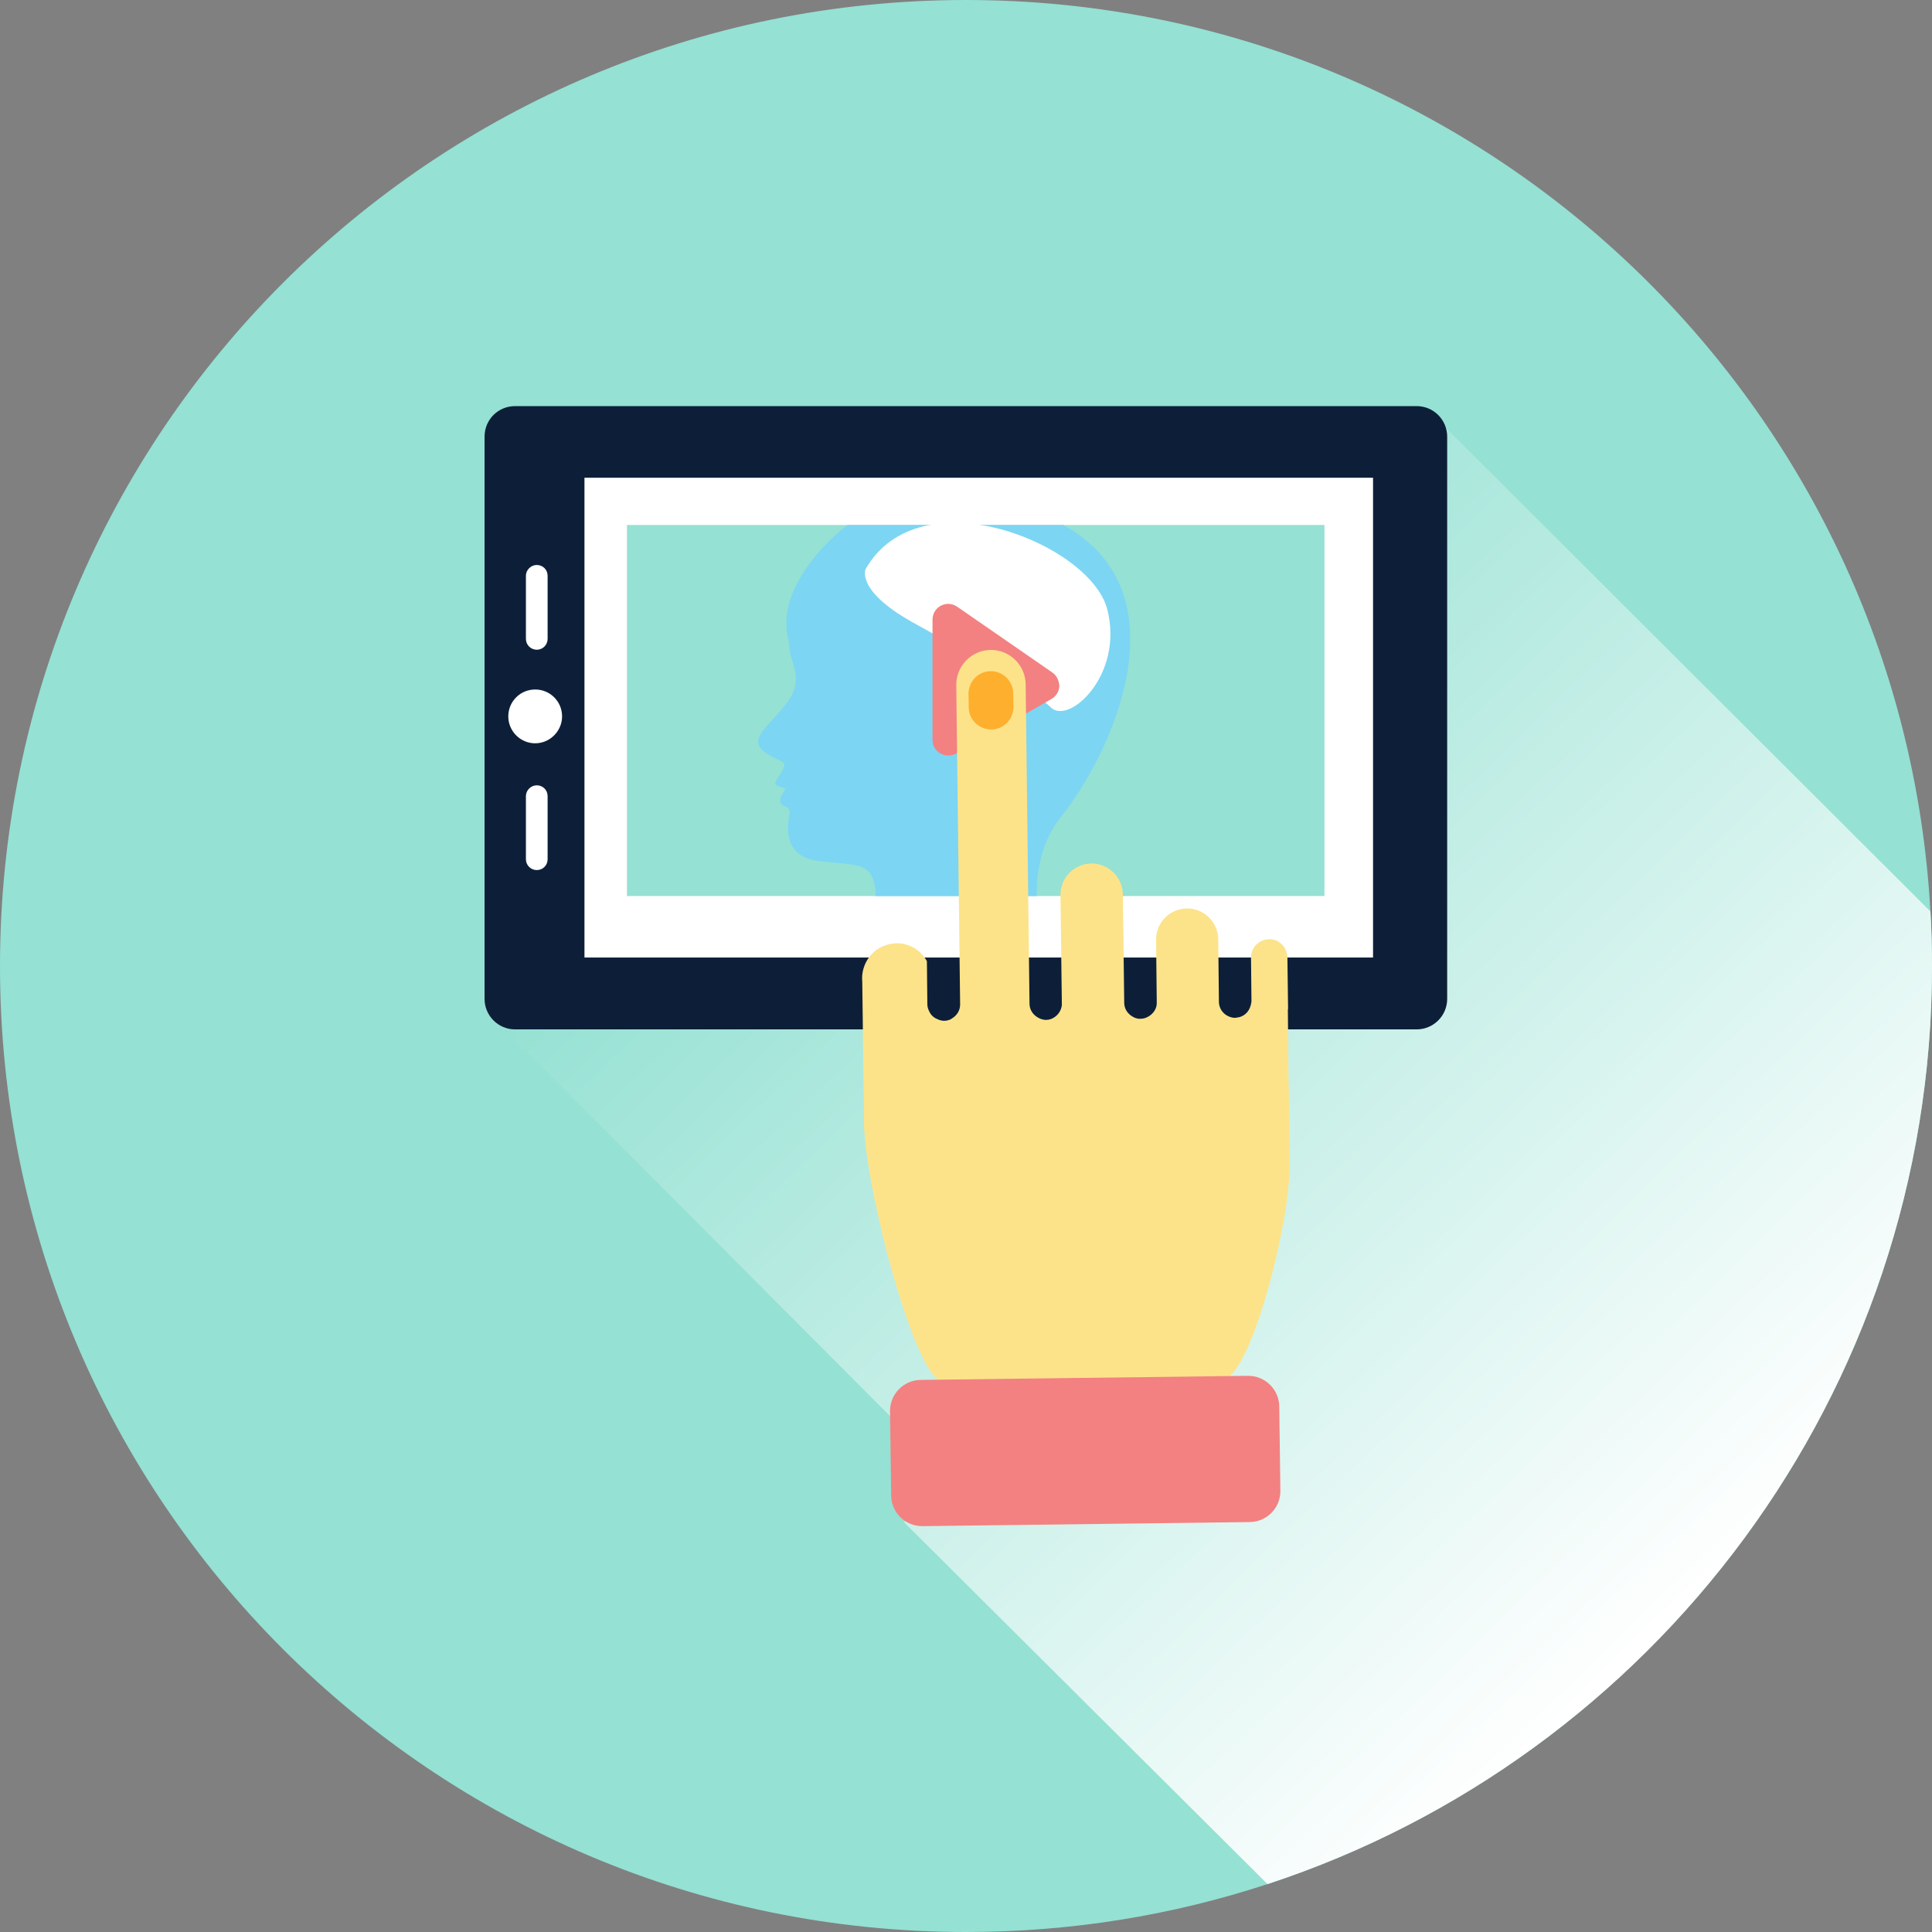
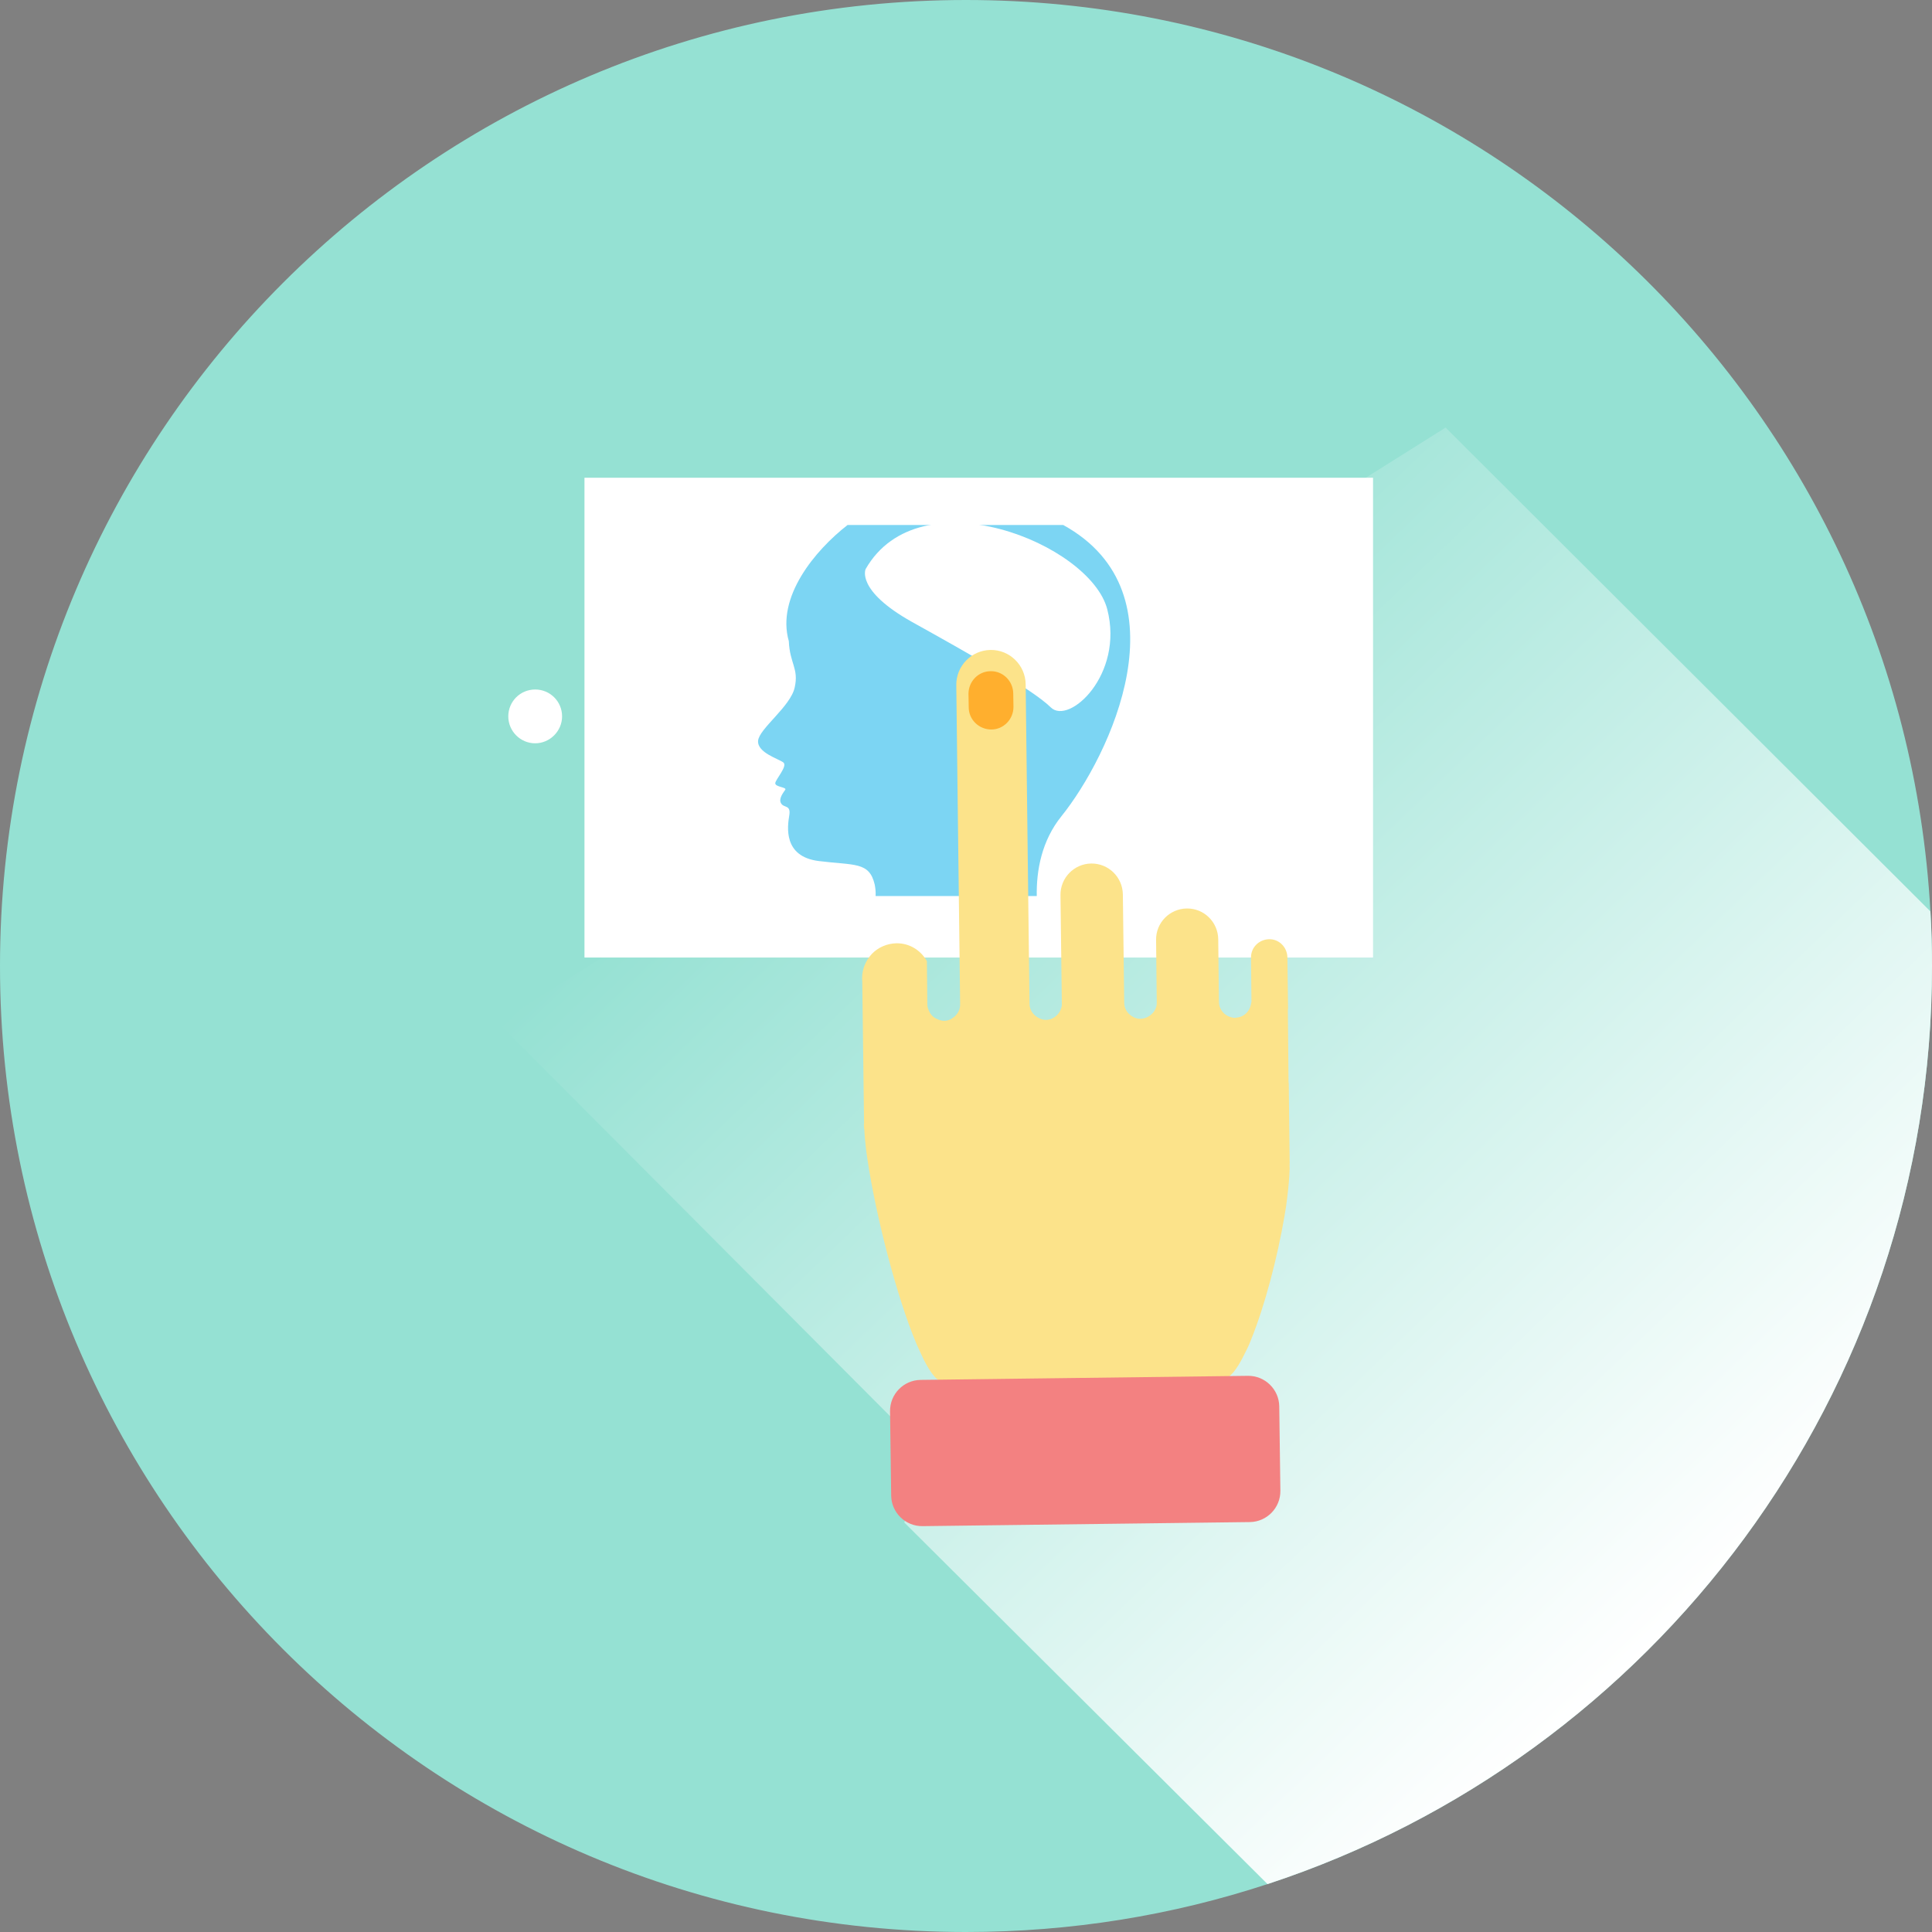
<svg xmlns="http://www.w3.org/2000/svg" width="180" height="180" viewBox="0 0 180 180" fill="none">
  <rect x="0" y="0" width="180" height="180" fill="#808080" stroke="none" />
  <path d="M180 90.01C180 129.889 154.036 163.724 118.091 175.536C109.247 178.442 99.813 180 90 180C40.283 180 0 139.701 0 90.01C0 40.299 40.283 0 90 0C137.99 0 177.22 37.583 179.853 84.915C179.958 86.6 180 88.305 180 90.01Z" fill="#95E1D3" />
  <path d="M180 90.011C180 129.889 154.036 163.725 118.091 175.536L84.251 141.848L86.42 135.448L46.411 95.296L134.684 39.836L179.852 84.915C179.958 86.6 180 88.305 180 90.011Z" fill="url(#paint0_linear_348_505)" />
-   <path d="M47.989 95.906C46.409 95.906 45.146 94.621 45.146 93.063V40.678C45.146 39.099 46.409 37.836 47.989 37.836H131.987C133.567 37.836 134.83 39.12 134.83 40.678V93.063C134.83 94.642 133.546 95.906 131.987 95.906H47.989Z" fill="#0D1F38" />
  <path d="M127.923 44.51H54.454V89.21H127.923V44.51Z" fill="white" />
  <path d="M49.862 69.251C48.472 69.251 47.356 68.114 47.356 66.745C47.356 65.355 48.472 64.239 49.862 64.239C51.252 64.239 52.368 65.355 52.368 66.745C52.368 68.114 51.231 69.251 49.862 69.251Z" fill="white" />
-   <path d="M50.009 81.063C49.462 81.063 48.998 80.621 48.998 80.052V74.177C48.998 73.63 49.462 73.166 50.009 73.166C50.578 73.166 51.02 73.609 51.02 74.177V80.052C51.02 80.621 50.578 81.063 50.009 81.063Z" fill="white" />
-   <path d="M50.009 60.534C49.462 60.534 48.998 60.092 48.998 59.523V53.648C48.998 53.101 49.462 52.638 50.009 52.638C50.578 52.638 51.02 53.08 51.02 53.648V59.523C51.02 60.071 50.578 60.534 50.009 60.534Z" fill="white" />
-   <path d="M123.396 48.911H58.412V83.483H123.396V48.911Z" fill="#95E1D3" />
  <path d="M78.967 48.911C75.935 51.269 72.313 55.627 73.492 59.733C73.577 61.818 74.44 62.281 74.04 64.049C73.661 65.818 70.713 67.903 70.629 69.019C70.544 70.134 72.566 70.703 72.987 71.04C73.408 71.377 72.229 72.64 72.229 72.977C72.229 73.335 73.345 73.335 73.156 73.588C72.987 73.84 72.503 74.43 72.776 74.851C73.029 75.293 73.703 74.956 73.534 75.967C73.366 76.998 72.945 79.799 76.272 80.22C79.62 80.641 80.989 80.262 81.494 82.409C81.557 82.725 81.6 83.083 81.579 83.483H96.593C96.55 81.083 97.056 78.325 98.888 76.051C103.394 70.45 110.638 55.291 99.056 48.911H78.967Z" fill="#7CD5F3" />
  <path d="M80.65 53.017C80.65 53.017 79.702 54.996 84.967 57.944C90.231 60.87 96.211 64.239 97.896 65.902C99.581 67.587 104.74 62.87 103.16 56.764C101.581 50.658 85.683 44.216 80.65 53.017Z" fill="white" />
-   <path d="M98.021 62.639L89.156 56.512C88.903 56.343 88.609 56.259 88.335 56.259C88.103 56.259 87.872 56.322 87.661 56.428C87.177 56.68 86.882 57.186 86.882 57.712V68.936C86.882 69.462 87.156 69.947 87.619 70.199C87.85 70.326 88.103 70.389 88.356 70.389C88.609 70.389 88.861 70.326 89.093 70.199L97.958 65.124C98.4 64.872 98.674 64.429 98.695 63.924C98.674 63.398 98.442 62.913 98.021 62.639Z" fill="#F38181" />
  <path d="M120.049 100.791C120.049 100.854 120.07 100.938 120.07 100.98L120.155 108.307C120.155 108.476 120.134 108.665 120.155 108.834C120.134 109.634 120.049 110.581 119.923 111.613C119.86 112.161 119.776 112.729 119.67 113.319C119.018 117.151 117.838 121.656 116.575 124.773C116.364 125.341 116.112 125.846 115.88 126.288C115.564 126.92 115.248 127.447 114.932 127.826C114.595 128.226 114.28 128.436 113.964 128.436L87.789 128.752C87.537 128.71 87.263 128.499 86.989 128.162C86.694 127.804 86.378 127.299 86.062 126.667C85.852 126.225 85.62 125.741 85.389 125.215C83.535 120.814 81.619 113.319 80.84 108.16C80.756 107.592 80.672 107.044 80.63 106.518C80.588 106.181 80.566 105.865 80.545 105.57C80.545 105.423 80.524 105.297 80.524 105.17H80.503V105.107C80.503 104.981 80.482 104.854 80.482 104.728L80.503 104.686L80.335 91.463C80.251 90.621 80.503 89.779 81.03 89.105C81.556 88.431 82.335 88.01 83.199 87.905C83.304 87.905 83.409 87.884 83.514 87.884C84.736 87.863 85.789 88.537 86.357 89.547L86.399 93.59C86.399 93.822 86.484 94.053 86.589 94.264C86.715 94.537 86.926 94.748 87.2 94.895C87.221 94.895 87.221 94.895 87.221 94.895C87.452 95.022 87.705 95.106 87.958 95.106C88.147 95.106 88.337 95.064 88.484 95.001C88.568 94.98 88.653 94.916 88.737 94.853C88.758 94.832 88.758 94.832 88.779 94.832C89.179 94.558 89.453 94.116 89.453 93.59L89.095 63.839C89.074 62.049 90.506 60.575 92.296 60.554C94.064 60.533 95.538 61.965 95.559 63.755L95.917 93.506C95.917 94.032 96.191 94.474 96.612 94.748C96.718 94.811 96.823 94.874 96.928 94.916C97.097 94.98 97.265 95.022 97.455 95.022C97.77 95.022 98.044 94.916 98.276 94.748C98.486 94.601 98.655 94.411 98.781 94.158C98.865 93.969 98.95 93.737 98.929 93.485L98.802 83.399C98.781 81.799 100.066 80.473 101.666 80.452C103.266 80.43 104.593 81.715 104.614 83.336L104.741 93.421C104.741 93.948 105.014 94.39 105.435 94.664C105.688 94.832 105.962 94.938 106.278 94.916C106.573 94.916 106.846 94.811 107.099 94.643C107.499 94.369 107.794 93.927 107.773 93.4L107.71 87.568C107.689 85.968 108.973 84.663 110.573 84.641C112.174 84.621 113.479 85.905 113.5 87.505L113.564 93.337C113.564 93.927 113.922 94.432 114.406 94.664C114.616 94.769 114.848 94.832 115.08 94.832C115.122 94.832 115.143 94.811 115.185 94.811C115.859 94.769 116.385 94.285 116.533 93.632C116.554 93.506 116.596 93.4 116.596 93.274L116.554 89.231C116.533 88.284 117.291 87.526 118.238 87.505C119.165 87.484 119.923 88.242 119.944 89.189L120.007 94.032L119.986 94.011L120.049 100.791Z" fill="#FCE38A" />
  <path d="M119.29 138.881C119.312 140.481 118.027 141.787 116.448 141.808L85.956 142.187C84.356 142.208 83.05 140.923 83.029 139.344L82.924 131.49C82.903 129.889 84.188 128.584 85.767 128.563L116.258 128.183C117.859 128.162 119.164 129.447 119.185 131.026L119.29 138.881Z" fill="#F38181" />
  <path d="M94.401 64.597L94.422 65.861C94.422 67.019 93.496 67.966 92.359 67.966C91.201 67.966 90.253 67.04 90.253 65.903L90.232 64.639C90.232 63.481 91.159 62.534 92.296 62.534C93.433 62.513 94.38 63.439 94.401 64.597Z" fill="#FFAF2E" />
  <defs>
    <linearGradient id="paint0_linear_348_505" x1="81.919" y1="61.187" x2="162.516" y2="145.125" gradientUnits="userSpaceOnUse">
      <stop stop-color="#95E1D3" />
      <stop offset="1" stop-color="white" />
    </linearGradient>
  </defs>
</svg>